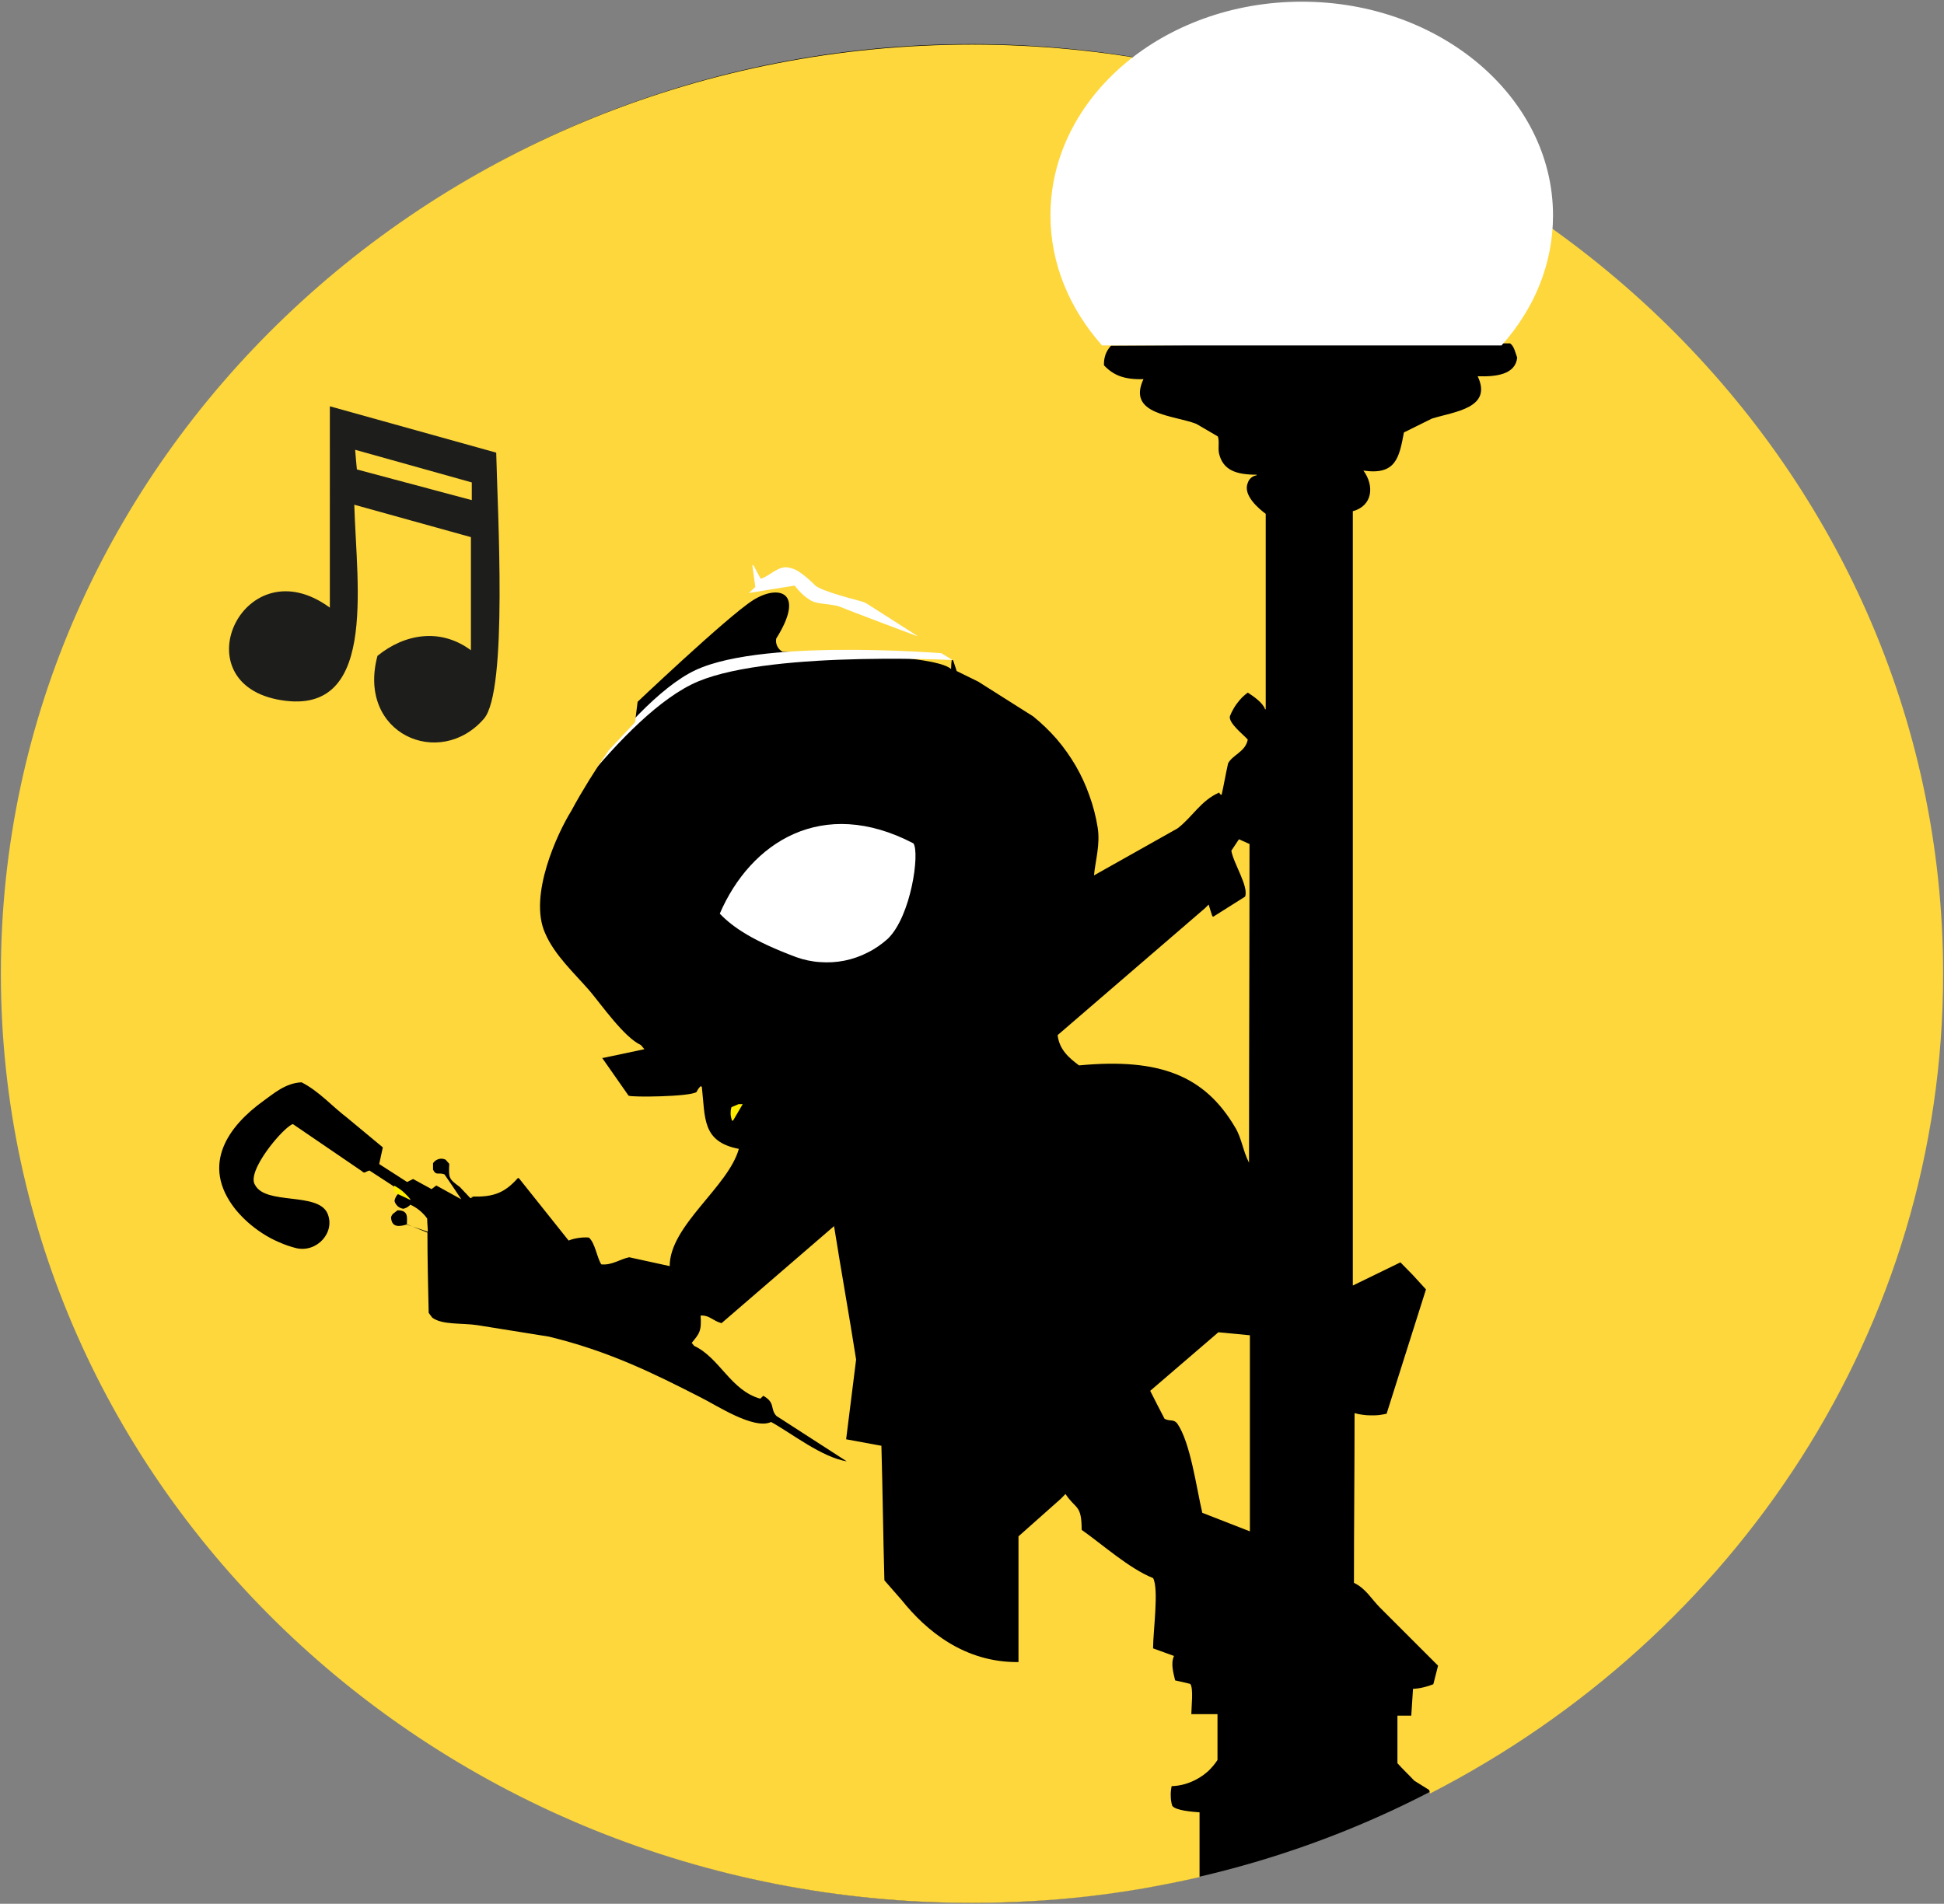
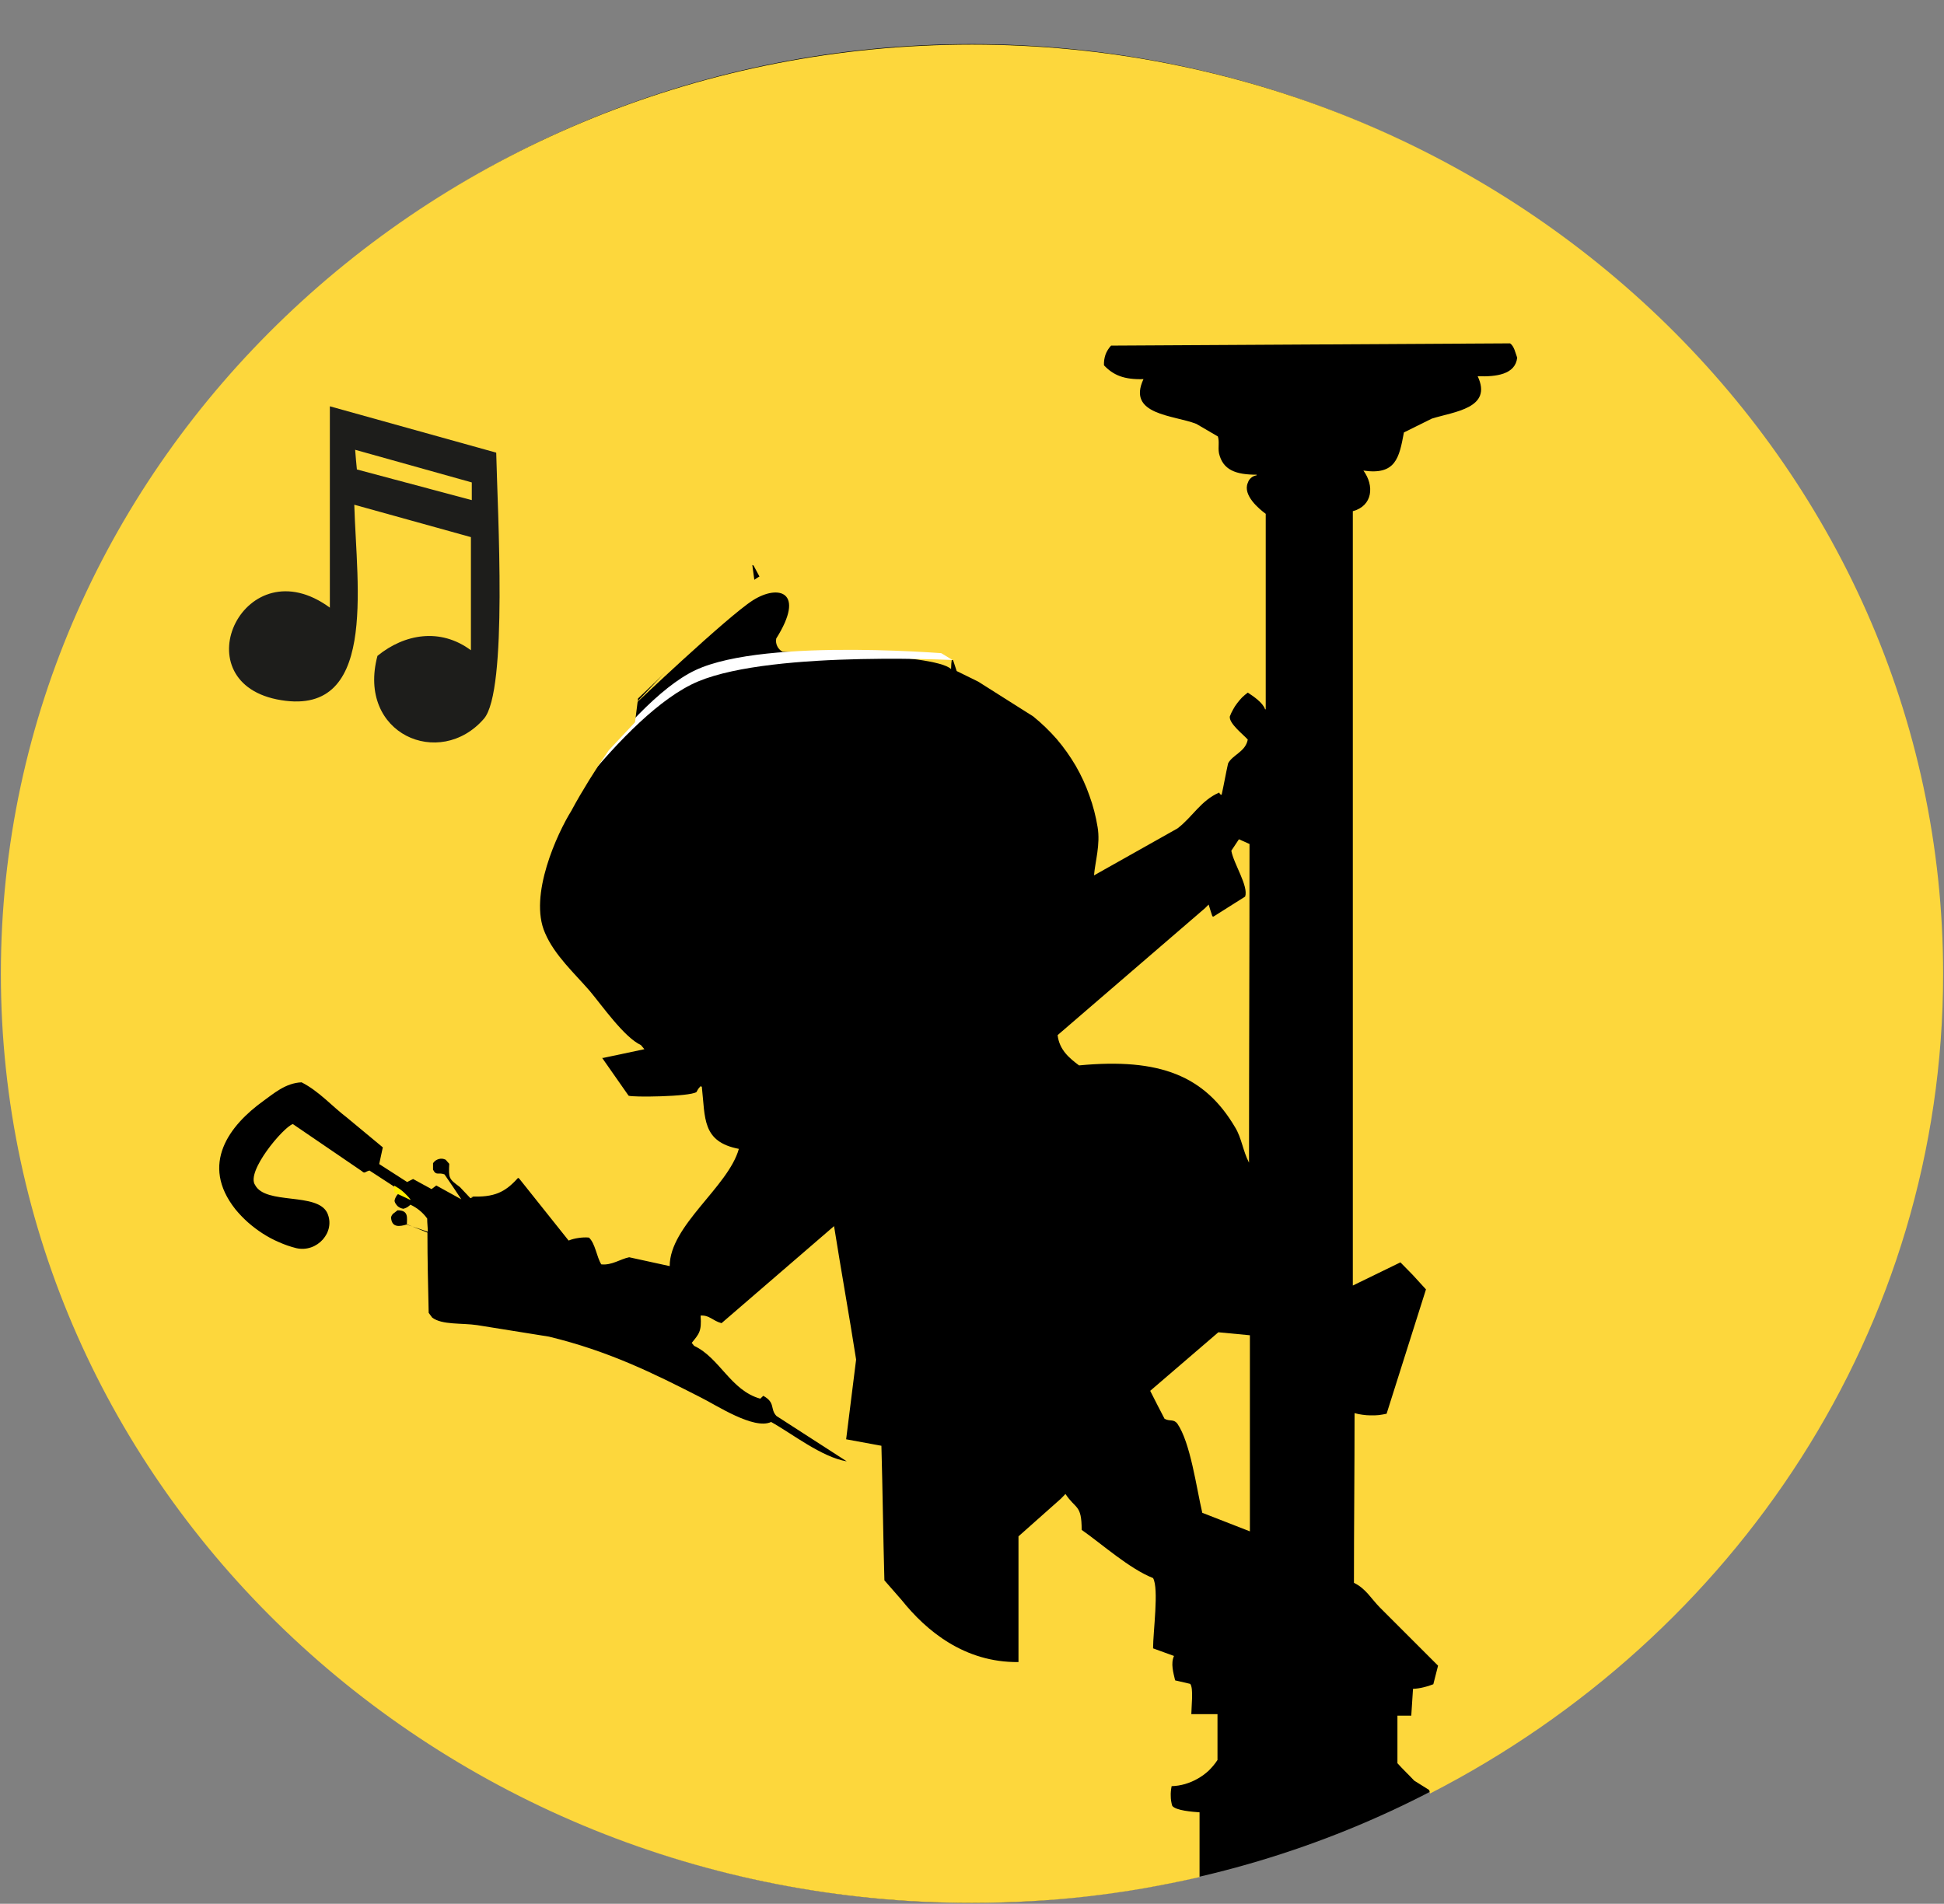
<svg xmlns="http://www.w3.org/2000/svg" version="1.2" viewBox="0 0 1560 1528" width="1560" height="1528">
  <rect x="0" y="0" width="1560" height="1528" fill="#808080" stroke="none" />
  <title>llg_logo_202108_1-svg</title>
  <style>
		.s0 { fill: #000000 } 
		.s1 { opacity: 1;fill: #ffffff } 
		.s2 { fill: #fdd73c } 
		.s3 { fill: #ffffff } 
		.s4 { fill: #ffed00 } 
		.s5 { fill: #ffffff;stroke: #ffffff;stroke-width: 1.9 } 
		.s6 { fill: #1d1d1b } 
	</style>
  <g id="Lag_2">
    <g id="Layer_1">
      <path id="Layer" class="s0" d="m779.5 1527.1c-428.7 0-775.3-333.4-775.3-745.9 0-412.4 346.6-745.8 775.3-745.8 428.8 0 775.4 333.4 775.4 745.8 0 412.5-346.6 745.9-775.4 745.9z" />
-       <path id="Shape_3_copy_4-3" fill-rule="evenodd" class="s1" d="m733 676.9c5.2 7.6-1.8 58.3-20.5 76.5-4.9 4.4-10.3 8.2-16.2 11.1-5.8 3-12.1 5.2-18.5 6.5-6.5 1.3-13.1 1.7-19.7 1.2-6.5-0.4-13-1.8-19.2-4-34.4-12.9-50.7-23.8-61.3-34.9 24.7-57.3 82.3-94.6 155.4-56.4z" />
-       <path id="Layer" fill-rule="evenodd" class="s2" d="m601.9 467.8q3-2.3 6.2-4.3 3.2-2.1 6.6-3.8 3.4-1.8 6.9-3.2 3.5-1.5 7.2-2.6c12.5-2.3 20 6.4 32.5 14.4 12.5 8 33 7.1 33 7.1l71.3 44.4q-0.6 2.1-1 4.2-0.4 2.2-0.7 4.3-0.3 2.2-0.5 4.4-0.1 2.1-0.2 4.3c-13.6-13-134.2-13.4-135.2-13.9q-1.4-0.7-2.5-1.9-1.1-1.1-1.8-2.6-0.7-1.4-0.9-3-0.2-1.6 0.1-3.1c23.8-37.8 1.8-43.7-18.7-30.7-20.5 13-96.5 85.2-96.5 85.2l1-8.1z" />
+       <path id="Layer" fill-rule="evenodd" class="s2" d="m601.9 467.8q3-2.3 6.2-4.3 3.2-2.1 6.6-3.8 3.4-1.8 6.9-3.2 3.5-1.5 7.2-2.6c12.5-2.3 20 6.4 32.5 14.4 12.5 8 33 7.1 33 7.1l71.3 44.4q-0.6 2.1-1 4.2-0.4 2.2-0.7 4.3-0.3 2.2-0.5 4.4-0.1 2.1-0.2 4.3c-13.6-13-134.2-13.4-135.2-13.9q-1.4-0.7-2.5-1.9-1.1-1.1-1.8-2.6-0.7-1.4-0.9-3-0.2-1.6 0.1-3.1c23.8-37.8 1.8-43.7-18.7-30.7-20.5 13-96.5 85.2-96.5 85.2z" />
      <path id="Shape_125_copy-3" fill-rule="evenodd" class="s3" d="m558 537.9c57.1-26.9 212.3-12.5 212.3-12.5l5.2 4.8c0 0-154.1-8.8-215.2 16.7-61.1 25.5-136.6 142.5-136.6 142.5 0 0 77.2-124.6 134.3-151.5z" />
-       <path id="Layer" fill-rule="evenodd" class="s3" d="m611.5 458.6q2.4-0.9 4.8-1.7 2.4-0.8 4.8-1.3 2.5-0.6 5-1 2.5-0.5 5-0.7c6.1 0.5 18.2 10.9 22.9 15.8 4.7 5 39.6 13.5 39.6 13.5l43.5 27.8c0 0-56-21-62.6-23.8-6.6-2.8-18.1-1.9-23.8-5.2q-1.9-1.2-3.7-2.5-1.8-1.4-3.4-2.9-1.6-1.5-3.1-3.2-1.5-1.6-2.8-3.4l-37.7 6.1-3.3-33.5z" />
      <path id="Layer" fill-rule="evenodd" class="s2" d="m977.7 1069.3l25.3 2.4v157.4l-38.2-14.9c-4.8-20.5-9.5-56.4-20.1-71.7-3.1-3.8-5.9-1.4-10.2-3.8-4-7.6-7.7-14.9-11.5-22.4z" />
      <path id="Layer" fill-rule="evenodd" class="s2" d="m999.2 719.6c2.8-8.5-9.2-26.2-11.1-36.8l6.1-9.2 8.5 3.8c0 85.2-0.4 170.6-0.4 255.8-5-9.7-5.9-19.8-11.1-28.3-24.3-41.3-60.2-56-125.3-49.8-7.6-5.7-15.8-12.3-17.2-24.3l118.4-102 2.8-2.8c1 3.1 1.9 6.4 2.9 9.2q0.1 0.1 0.2 0.2 0.1 0.1 0.2 0.2 0.1 0 0.2 0 0.2 0.1 0.3 0.1z" />
-       <path id="Layer" fill-rule="evenodd" class="s4" d="m592.7 886.2h3.3l-7.6 13-0.9 0.4q-0.5-1.3-0.8-2.7-0.3-1.3-0.4-2.8 0-1.4 0.1-2.8 0.2-1.4 0.6-2.7z" />
      <path id="Layer" fill-rule="evenodd" class="s2" d="m891.6 277.4q-1.5 1.6-2.6 3.4-1.2 1.9-1.9 3.9-0.7 2.1-1 4.2-0.3 2.2-0.2 4.3c7.4 7.8 15.9 11.6 31.7 11.1-13.5 28.8 24.3 28.8 42.4 35.9l17.3 10.1c1.4 4.5 0 8.3 0.9 13.5 3.1 13.4 13.4 17.2 30.2 17.2v0.5q-1.2 0.2-2.4 0.7-1.1 0.5-2 1.3-1 0.8-1.7 1.9-0.6 1-1 2.2c-4.2 9.9 9.2 21 14.4 24.8v156.9h-0.5c-1.8-5.4-9.6-10.6-13.9-13.4q-2.4 1.8-4.6 3.9-2.1 2.2-3.9 4.6-1.9 2.4-3.3 5.1-1.5 2.6-2.6 5.5c-0.9 5.6 11.1 14.8 14.4 18.6-1.9 9.9-12 12-15.8 19.1-1.9 8.5-3.3 16.8-5.2 25.3-1.4-1-0.9 0.4-1.9-1.9-14.8 6.4-21.4 19.6-33.5 28.8l-67 37.7c1-11.5 5.2-24.8 2.9-38.7-1.4-8.6-3.6-17.2-6.6-25.4-2.9-8.3-6.6-16.3-11-23.9-4.4-7.5-9.5-14.7-15.2-21.4-5.8-6.6-12.1-12.7-18.9-18.2l-44.1-27.9-17.3-8.5-2.8-8.5-31.1-19.1 0.9 0.5 2.4-2.4-41.1-24.7c-12-5-22.9-6.4-34-11.1-10.1-4.3-17.2-15.4-28.8-17.7-8.5-2.1-15.8 7.1-22.8 8.9l-5.7-10.6-1-0.4 2.4 17.6-94.1 89.5-2.4 19.1-21 22.4q-4.1 5.9-8.1 11.9-3.9 6-7.7 12.1-3.7 6.1-7.4 12.3-3.6 6.2-7 12.5c-10.9 17.5-34.5 67.8-21 98 7.5 17.7 23.8 32.5 35.9 46.5 9.9 11.8 27.6 37.2 41 43.4l2.8 3.3-33 7h-0.9l21.2 30.3c2.4 1.4 48.9 0.9 54.5-2.9q0.3-0.6 0.7-1.3 0.3-0.6 0.7-1.2 0.5-0.6 0.9-1.1 0.5-0.6 1-1.1l1 0.5c2.8 25 0 44.1 29.7 49.8-8.5 30.6-55.5 61.5-55.5 94.1l-32.5-7.1c-7.1 1.4-13.9 6.6-22.4 5.7-3.8-6.2-4.8-16.8-9.9-21.5q-2.1-0.2-4.2-0.1-2.1 0.1-4.1 0.4-2.1 0.3-4.1 0.8-2 0.5-3.9 1.3l-39.7-49.8-0.9-0.5c-10.4 11.6-19.1 15.8-38.2 14.9l2.3 0.4-2.3 1-8.5-9c-9-6.6-9-7.1-8.5-18.6l-2.9-3.3q-1.3-0.6-2.7-0.8-1.5-0.1-2.9 0.3-1.3 0.4-2.5 1.2-1.2 0.9-2 2.1v5.2c2.6 5.2 4.5 1.9 9.2 3.8 4.5 6.6 9.2 13.4 13.5 20l-20.1-11.1-3.8 2.9-14.8-8.1-4.8 2.4-22.4-14.4c1-4.2 1.9-9.2 2.9-13.4l-28.8-23.9c-12.1-9.2-22.4-21.2-36.4-28.3-12.9 0.5-22.6 9.2-30.6 14.9-27.2 19.6-51.2 50.7-22.5 87q4.7 5.7 10.2 10.6 5.6 4.9 11.8 8.9 6.2 4 13 6.9 6.7 3 13.9 4.8c16.7 3.8 31.8-13 24.8-28.3-8.1-16.8-49.4-6.2-57.9-22.4-7.5-10.7 22.7-46.5 30.3-48.9l55.4 37.8c2.4 2.3 2.4 0.4 6.1-0.5l25.8 16.8v0.2q-1.2 0.5-2.2 1.2-0.9 0.8-1.7 1.8-0.7 1-1.2 2.2-0.5 1.1-0.6 2.3 0.3 1.2 1 2.3 0.7 1 1.6 1.9 1 0.8 2.1 1.3 1.1 0.5 2.4 0.7 0.8-0.2 1.5-0.5 0.8-0.3 1.5-0.7 0.8-0.5 1.4-1 0.7-0.5 1.2-1.1 2 0.9 3.9 2.1 1.9 1.2 3.6 2.6 1.7 1.4 3.2 3 1.5 1.6 2.8 3.4c0 4 0.5 7.3 0.5 10.6l-16.8-5.7c0-5.4 1.7-11.5-7.5-11.5l-2.4 1.9q-0.5 0.3-1 0.7-0.4 0.4-0.8 0.9-0.3 0.5-0.6 1-0.3 0.6-0.4 1.1c0.4 8.5 6.8 7.6 12.9 5.7l16.3 6.6c0 21.5 0.5 43 1 64.4l2.8 3.8c8 6.1 23.8 4.2 36.3 6.1l57.4 9.2c47.9 11.6 83.7 29.3 122 48.9 11.5 5.6 42.4 26.2 56.3 19.6 16.6 9.2 40.6 28.3 60.7 31.6l-56.4-36.4c-5.4-5.6-0.5-10.6-10.6-16.2l-2.4 2.3c-23.8-6.6-32.5-32.8-53.1-42.4l-1.9-2.4c5.7-7.1 8.1-9 7.1-21.9 7.1-0.5 9.7 4.2 16.8 6.1l90.3-77.9c5.7 35.9 12.1 71.3 17.7 107.1l-8 64 28.3 5.2c1 35.8 1.4 72.2 2.4 108l13.9 15.9c19.6 24.5 50.3 50.2 93.7 49.7v-100.9l34-30.2 3.7-3.8c8.3 12.5 13 8.3 13 28.8 16.8 11.8 38.2 31.1 57.3 38.7 4.8 8.5 0 42.9 0 56.4l16.8 6.1c-2.8 6.1-0.5 13.5 0.9 19.6l12.1 2.8c2.8 3.3 0.9 18.7 0.9 24.3h21v36.8c-2 3.1-4.4 5.9-7 8.5-2.7 2.5-5.7 4.7-8.9 6.5-3.1 1.8-6.5 3.2-10.1 4.3-3.5 1-7.1 1.6-10.8 1.7q-0.4 2-0.6 4-0.2 2-0.1 4 0 2 0.3 3.9 0.3 2 0.9 3.9c2.8 3.8 16.3 4.8 21.9 5.2v52q-22.4 5.1-45.2 9.1-22.7 3.9-45.6 6.5-22.9 2.6-46 3.8-23 1.3-46 1.3c-430.2 0-779.1-333.9-779.1-745.8 0-412 348.9-745.7 779.3-745.7 430.4 0 779.3 333.9 779.3 745.9 0 284.8-166.8 532.1-411.7 657.8l-0.7-2.8-12-7.5c-4.5-4.8-9.2-9.2-13.5-14v-38.2h11.1l1.4-21.5q2.1-0.1 4.2-0.4 2.1-0.3 4.1-0.8 2.1-0.5 4.1-1.1 2-0.7 3.9-1.4l3.8-14.9-46.5-46.5c-7.1-7.1-11.3-15.3-21-20 0-45.3 0.5-90.9 0.5-136.2q3.1 0.9 6.3 1.3 3.3 0.5 6.5 0.5 3.3 0.1 6.5-0.2 3.2-0.4 6.4-1.1l31.6-99.8-10.6-11.6-9.9-10.1-38.2 18.6v-621.5c16-4.3 17.4-20.5 8.5-32.6 25.9 3.8 28.7-10.1 32.5-30.6l22.4-11.1c18.2-5.7 48.9-8.3 36.8-34 14.9 0.5 30.2-1.4 31.7-14.9-1.5-4-2.4-9.2-5.7-11.5" />
      <path id="Layer" fill-rule="evenodd" class="s4" d="m316.4 951.6q1.8 1 3.6 2.2 1.8 1.2 3.4 2.6 1.6 1.4 3.1 3 1.5 1.5 2.8 3.2v0.5l-12.9-6.1z" />
-       <path id="Layer" class="s5" d="m1245.3 172.9c0 39-15.1 74.6-40.8 103.4h-319.7c-25.5-28.8-40.9-64.7-40.9-103.4 0-94.1 89.9-170.6 200.8-170.6 110.7 0 200.6 76.5 200.6 170.6z" />
      <path id="Song-2" fill-rule="evenodd" class="s6" d="m264.7 326.1l133.5 37.2c1 46.3 9.5 191.4-9.9 213.6-35.4 40.8-102.1 12.3-85.4-50.5 21.7-17.7 50.5-22.7 75-4.5v-90.8l-93.6-26c1.9 66.3 19.1 172.7-62.3 156.2-76.5-15.8-25.5-123.6 42.7-73.6zm20.3 34.9c0.4 5.4 0.9 10.9 1.4 15.8l92.2 24.6v-14.2z" />
    </g>
  </g>
</svg>